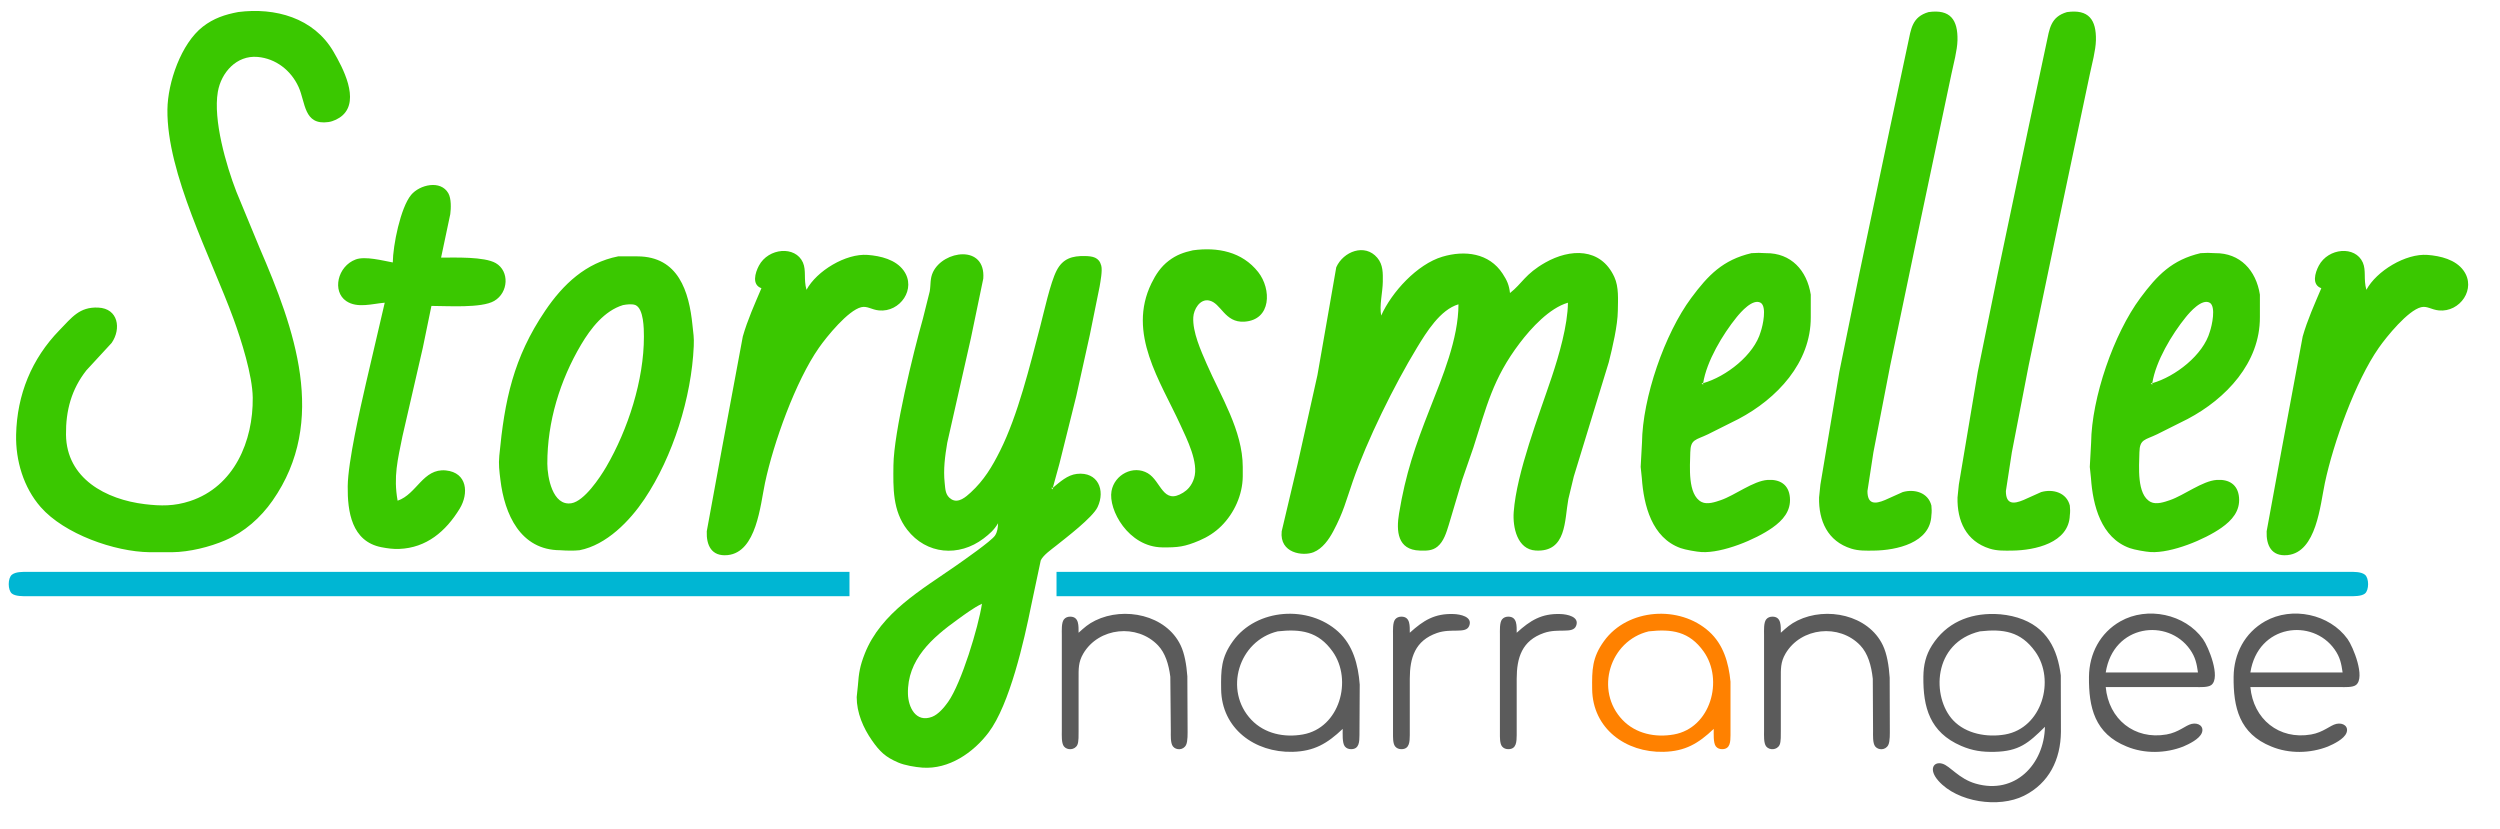
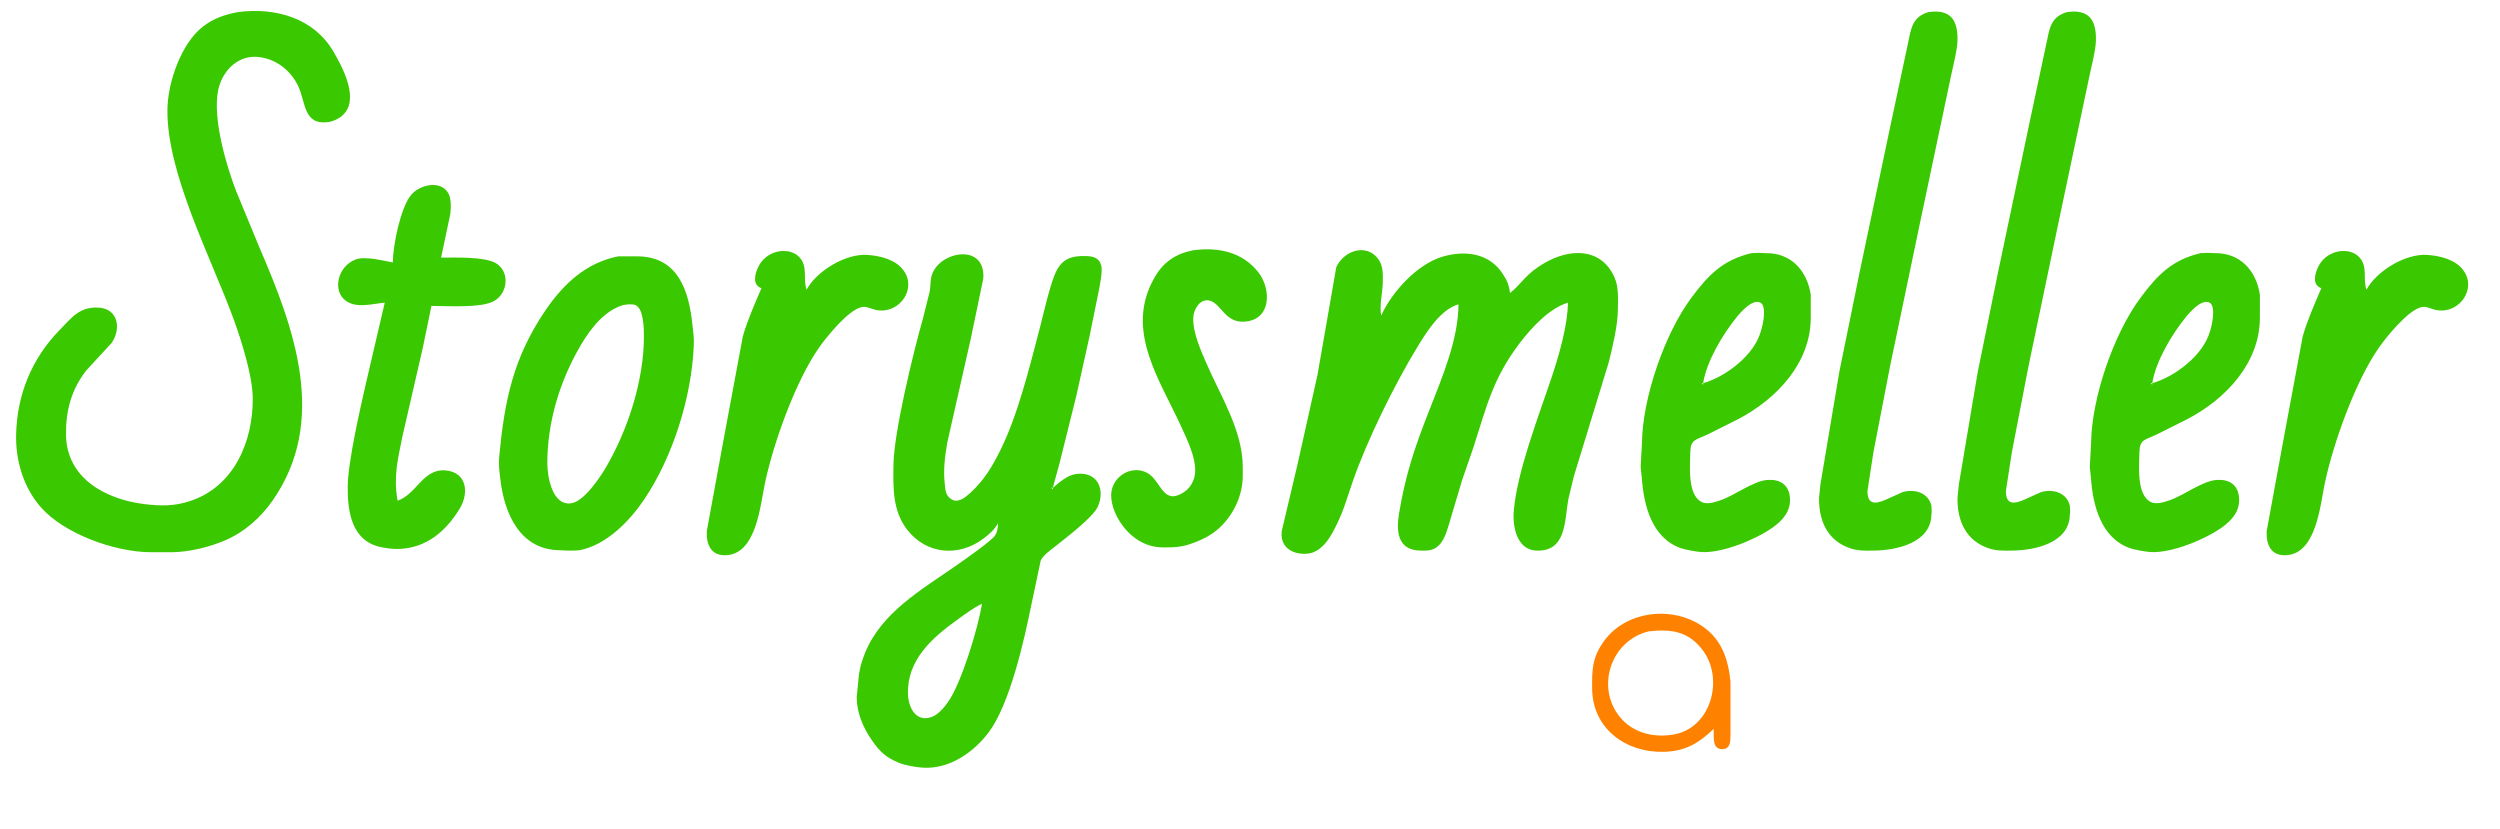
<svg xmlns="http://www.w3.org/2000/svg" width="5.177in" height="1.717in" viewBox="0 0 1553 515">
  <path id="Storysmeller a" fill="#ff8100" stroke="none" stroke-width="0" d="M 1064.58,452.75            C 1054.99,461.84 1046.86,466.69 1033.32,467.01              1009.96,467.54 989.35,452.59 989.05,428.08              988.91,416.11 988.99,408.48 996.39,398.23              1011.11,377.81 1043.42,375.71 1061.75,392.34              1070.50,400.28 1073.85,411.52 1074.99,423.43              1074.99,423.43 1074.99,456.64 1074.99,456.64              1074.92,460.47 1074.99,465.35 1069.78,465.35              1068.27,465.35 1066.87,464.85 1065.91,463.65              1064.18,461.49 1064.58,455.52 1064.58,452.75 Z            M 1024.21,392.16            C 999.80,398.00 990.52,428.98 1007.89,447.16              1016.12,455.79 1028.32,458.27 1039.83,456.21              1062.71,452.14 1070.85,422.37 1058.33,404.72              1049.41,392.15 1038.48,390.58 1024.21,392.16 Z" />
-   <path id="Storysmeller narr ngee copy" fill="#5b5b5b" stroke="none" stroke-width="0" d="M 670.02,393.03            C 673.63,389.77 675.98,387.60 680.43,385.42              698.38,376.63 724.36,381.89 733.40,400.82              735.84,405.93 737.03,412.77 737.58,420.09              737.58,420.09 737.73,452.75 737.73,452.75              737.72,455.36 737.92,460.49 736.77,462.75              735.07,466.10 730.59,466.11 728.64,463.65              727.01,461.59 727.32,456.62 727.31,454.04              727.31,454.04 727.00,420.36 727.00,420.36              726.02,412.63 723.86,405.60 719.36,400.88              706.36,387.25 682.52,389.64 672.91,406.01              669.78,411.36 670.02,415.67 670.02,421.59              670.02,421.59 670.02,454.04 670.02,454.04              670.01,456.26 670.18,460.81 669.24,462.72              667.60,466.03 662.91,466.13 660.93,463.65              659.29,461.60 659.60,456.61 659.60,454.04              659.60,454.04 659.60,394.33 659.60,394.33              659.60,391.76 659.29,386.77 660.93,384.72              661.89,383.52 663.29,383.03 664.81,383.03              670.52,383.03 669.96,389.04 670.02,393.03 Z            M 834.09,452.75            C 824.50,461.84 816.38,466.69 802.84,467.01              779.48,467.54 758.86,452.59 758.57,428.08              758.42,416.11 758.50,408.48 765.90,398.23              780.63,377.81 812.94,375.71 831.26,392.34              840.44,400.67 843.68,412.64 844.66,425.19              844.66,425.19 844.50,456.64 844.50,456.64              844.43,460.47 844.51,465.35 839.30,465.35              837.79,465.35 836.38,464.85 835.42,463.65              833.70,461.49 834.09,455.52 834.09,452.75 Z            M 875.76,393.03            C 884.25,385.34 891.24,380.95 903.11,381.41              906.91,381.55 914.97,382.97 912.67,388.75              910.63,393.90 901.78,390.02 892.69,393.17              879.00,397.92 875.78,408.56 875.76,421.59              875.76,421.59 875.76,456.64 875.76,456.64              875.68,460.47 875.76,465.35 870.55,465.35              869.04,465.35 867.64,464.85 866.67,463.65              865.15,461.75 865.36,457.69 865.34,455.34              865.34,455.34 865.34,394.33 865.34,394.33              865.35,391.76 865.04,386.77 866.67,384.72              867.64,383.52 869.04,383.03 870.55,383.03              876.26,383.03 875.71,389.04 875.76,393.03 Z            M 942.17,393.03            C 950.66,385.34 957.65,380.95 969.52,381.41              973.32,381.55 981.38,382.97 979.08,388.75              977.04,393.90 968.19,390.02 959.10,393.17              945.41,397.92 942.19,408.56 942.17,421.59              942.17,421.59 942.17,456.64 942.17,456.64              942.09,460.47 942.17,465.35 936.96,465.35              935.45,465.35 934.05,464.85 933.08,463.65              931.56,461.75 931.77,457.69 931.75,455.34              931.75,455.34 931.75,394.33 931.75,394.33              931.76,391.76 931.45,386.77 933.08,384.72              934.05,383.52 935.45,383.03 936.96,383.03              942.68,383.03 942.12,389.04 942.17,393.03 Z            M 1106.25,393.03            C 1109.86,389.77 1112.21,387.60 1116.66,385.42              1134.61,376.63 1160.59,381.89 1169.63,400.82              1172.16,406.13 1173.35,413.30 1173.87,420.93              1173.87,420.93 1173.97,443.98 1173.96,452.75              1173.95,455.36 1174.15,460.49 1173.00,462.75              1171.30,466.10 1166.83,466.11 1164.87,463.65              1163.24,461.59 1163.55,456.62 1163.54,454.04              1163.52,445.07 1163.38,421.64 1163.38,421.64              1162.49,413.41 1160.34,405.86 1155.59,400.88              1142.59,387.25 1118.75,389.64 1109.14,406.01              1106.01,411.36 1106.25,415.67 1106.25,421.59              1106.25,421.59 1106.25,454.04 1106.25,454.04              1106.24,456.26 1106.41,460.81 1105.47,462.72              1103.83,466.03 1099.14,466.13 1097.16,463.65              1095.52,461.60 1095.83,456.61 1095.83,454.04              1095.83,454.04 1095.83,394.33 1095.83,394.33              1095.83,391.76 1095.52,386.77 1097.16,384.72              1098.12,383.52 1099.53,383.03 1101.04,383.03              1106.75,383.03 1106.19,389.04 1106.25,393.03 Z            M 1270.32,451.45            C 1260.07,461.63 1254.20,466.66 1239.07,467.01              1231.39,467.18 1225.36,466.37 1218.23,463.29              1198.79,454.87 1194.57,439.37 1194.80,420.29              1194.88,413.15 1196.28,406.94 1200.17,400.82              1209.01,386.94 1223.06,381.01 1239.07,381.37              1243.70,381.47 1248.96,382.27 1253.39,383.65              1271.80,389.37 1278.14,403.56 1280.17,419.52              1280.17,419.52 1280.25,454.69 1280.25,454.69              1280.05,471.64 1273.00,486.46 1257.30,494.29              1241.62,502.11 1216.01,498.33 1204.20,485.08              1197.77,477.86 1201.16,472.81 1206.54,474.36              1211.52,475.80 1216.70,483.72 1227.35,486.77              1251.76,493.77 1269.80,474.82 1270.32,451.45 Z            M 1308.08,426.78            C 1309.88,446.67 1325.87,459.71 1345.85,456.22              1353.53,454.87 1357.58,450.54 1361.47,449.65              1365.70,448.68 1369.34,451.27 1367.77,455.25              1366.25,459.07 1359.91,462.15 1356.26,463.71              1345.23,468.03 1332.16,468.31 1321.11,463.71              1301.24,455.72 1297.45,439.42 1297.67,420.29              1297.84,406.07 1304.54,393.11 1317.20,385.93              1333.95,376.44 1357.30,381.40 1368.46,396.93              1371.92,401.75 1379.65,420.77 1373.72,425.46              1371.65,427.09 1366.67,426.78 1364.08,426.78              1364.08,426.78 1308.08,426.78 1308.08,426.78 Z            M 1397.93,426.78            C 1399.73,446.67 1415.72,459.71 1435.70,456.22              1443.38,454.87 1447.43,450.54 1451.32,449.65              1455.55,448.68 1459.19,451.27 1457.62,455.25              1456.10,459.07 1449.76,462.15 1446.11,463.71              1435.08,468.03 1422.01,468.31 1410.96,463.71              1391.09,455.72 1387.30,439.42 1387.52,420.29              1387.69,406.07 1394.39,393.11 1407.05,385.93              1423.80,376.44 1447.15,381.40 1458.31,396.93              1461.78,401.75 1469.50,420.77 1463.57,425.46              1461.50,427.09 1456.52,426.78 1453.93,426.78              1453.93,426.78 1397.93,426.78 1397.93,426.78 Z            M 793.72,392.16            C 769.32,398.00 760.04,428.98 777.40,447.16              785.64,455.79 797.83,458.27 809.35,456.21              832.23,452.14 840.36,422.37 827.84,404.72              818.92,392.15 808.00,390.58 793.72,392.16 Z            M 1229.95,392.16            C 1200.37,399.22 1199.90,433.20 1213.30,447.42              1221.29,455.90 1234.44,458.17 1245.58,456.22              1268.43,452.22 1276.99,422.44 1264.28,404.72              1255.25,392.11 1244.34,390.57 1229.95,392.16 Z            M 1365.38,417.70            C 1364.58,412.10 1363.78,408.18 1360.43,403.42              1346.65,383.82 1312.80,387.72 1308.08,417.70              1308.08,417.70 1365.38,417.70 1365.38,417.70 Z            M 1455.23,417.70            C 1454.43,412.10 1453.63,408.18 1450.28,403.42              1436.50,383.82 1402.65,387.72 1397.93,417.70              1397.93,417.70 1455.23,417.70 1455.23,417.70 Z" />
-   <path id="Storysmeller Underline" fill="#00b6d3" stroke="none" stroke-width="0" d="M 527.70,370.33            C 527.70,370.33 16.98,370.33 16.98,370.33              14.26,370.33 9.66,370.45 7.42,368.71              4.76,366.64 4.75,359.04 7.42,356.96              9.83,355.08 14.09,355.21 16.98,355.21              16.98,355.21 527.70,355.21 527.70,355.21              527.70,355.21 527.70,370.33 527.70,370.33 Z            M 656.31,355.21            C 656.31,355.21 1459.50,355.21 1459.50,355.21              1462.40,355.21 1466.65,355.08 1469.07,356.96              1471.73,359.04 1471.73,366.64 1469.07,368.71              1466.83,370.45 1462.22,370.33 1459.50,370.33              1459.50,370.33 656.31,370.33 656.31,370.33              656.31,370.33 656.31,355.21 656.31,355.21 Z" />
  <path id="Selection" fill="#3ac800" stroke="none" stroke-width="0" d="M 148.00,7.44            C 170.81,4.51 194.84,10.96 207.12,32.00              212.97,42.01 223.57,61.87 212.81,71.61              210.50,73.70 207.09,75.35 204.00,75.79              188.61,77.95 189.85,63.57 185.48,54.00              180.79,43.71 171.37,36.31 160.00,35.33              147.00,34.20 137.39,44.97 135.32,57.00              132.32,74.47 140.47,102.58 146.81,119.00              146.81,119.00 161.28,154.00 161.28,154.00              182.83,203.92 203.99,261.43 169.28,311.00              161.90,321.54 151.89,330.45 140.00,335.57              130.21,339.79 117.68,342.87 107.00,343.00              107.00,343.00 93.00,343.00 93.00,343.00              71.06,342.74 39.90,331.64 25.30,314.99              14.61,302.80 9.65,286.06 10.01,270.00              10.58,245.15 19.61,222.84 37.01,205.00              44.59,197.23 49.31,190.51 61.00,191.04              73.55,191.61 75.41,204.24 69.35,213.00              69.35,213.00 53.67,230.00 53.67,230.00              44.32,241.89 40.83,255.10 41.00,270.00              41.32,297.31 65.93,310.28 90.00,313.15              99.98,314.35 108.26,314.44 118.00,311.25              145.59,302.21 157.31,273.90 157.00,247.00              156.83,233.14 149.88,211.20 145.05,198.00              131.11,159.88 103.54,107.79 104.00,68.00              104.20,51.20 112.49,27.03 126.00,16.53              132.71,11.31 139.78,8.98 148.00,7.44 Z            M 1198.00,7.48            C 1211.57,5.54 1216.27,12.29 1215.99,25.00              1215.84,31.30 1213.55,39.68 1212.21,46.00              1212.21,46.00 1205.88,76.00 1205.88,76.00              1205.88,76.00 1192.79,138.00 1192.79,138.00              1192.79,138.00 1174.20,227.00 1174.20,227.00              1174.20,227.00 1163.75,281.00 1163.75,281.00              1163.75,281.00 1160.06,305.00 1160.06,305.00              1160.05,313.40 1164.80,313.18 1171.00,310.57              1171.00,310.57 1182.00,305.63 1182.00,305.63              1189.25,303.58 1197.74,305.90 1199.78,314.00              1199.99,315.67 1200.04,318.27 1199.78,320.00              1199.21,337.26 1178.12,341.83 1164.00,342.00              1159.22,342.05 1154.63,342.23 1150.00,340.78              1135.28,336.18 1129.69,323.44 1130.01,309.00              1130.01,309.00 1130.83,301.00 1130.83,301.00              1130.83,301.00 1142.58,231.00 1142.58,231.00              1142.58,231.00 1155.00,170.00 1155.00,170.00              1155.00,170.00 1174.35,78.00 1174.35,78.00              1174.35,78.00 1185.21,27.00 1185.21,27.00              1187.14,17.94 1187.77,10.45 1198.00,7.48 Z            M 1284.00,7.48            C 1297.57,5.54 1302.27,12.29 1301.99,25.00              1301.84,31.30 1299.55,39.68 1298.21,46.00              1298.21,46.00 1291.88,76.00 1291.88,76.00              1291.88,76.00 1278.79,138.00 1278.79,138.00              1278.79,138.00 1260.20,227.00 1260.20,227.00              1260.20,227.00 1249.75,281.00 1249.75,281.00              1249.75,281.00 1246.06,305.00 1246.06,305.00              1246.05,313.40 1250.80,313.18 1257.00,310.57              1257.00,310.57 1268.00,305.63 1268.00,305.63              1275.25,303.58 1283.74,305.90 1285.78,314.00              1285.99,315.67 1286.04,318.27 1285.78,320.00              1285.21,337.26 1264.12,341.83 1250.00,342.00              1245.22,342.05 1240.63,342.23 1236.00,340.78              1221.28,336.18 1215.69,323.44 1216.01,309.00              1216.01,309.00 1216.83,301.00 1216.83,301.00              1216.83,301.00 1228.58,231.00 1228.58,231.00              1228.58,231.00 1241.00,170.00 1241.00,170.00              1241.00,170.00 1260.35,78.00 1260.35,78.00              1260.35,78.00 1271.21,27.00 1271.21,27.00              1273.14,17.94 1273.77,10.45 1284.00,7.48 Z            M 244.00,163.00            C 244.09,152.51 248.76,129.03 255.39,121.04              260.65,114.71 273.78,111.52 278.55,120.10              280.37,123.38 280.19,129.33 279.71,133.00              279.71,133.00 274.00,160.00 274.00,160.00              282.55,160.00 300.82,159.30 307.96,163.41              316.58,168.39 315.92,181.72 307.00,186.91              299.10,191.52 277.74,190.00 268.00,190.00              268.00,190.00 262.65,216.00 262.65,216.00              262.65,216.00 250.00,271.00 250.00,271.00              247.09,285.53 244.31,295.97 247.00,311.00              258.99,306.91 262.78,290.77 277.00,292.20              290.29,293.53 291.35,306.48 285.53,316.00              276.94,330.06 264.91,340.30 248.00,340.96              244.23,341.11 240.69,340.62 237.00,339.91              218.40,336.31 215.82,317.73 216.00,302.00              216.18,286.79 223.73,253.78 227.35,238.00              227.35,238.00 239.00,188.00 239.00,188.00              231.27,188.63 222.02,191.66 215.10,187.00              206.19,180.99 209.61,165.35 221.00,161.13              226.84,158.97 237.74,161.86 244.00,163.00 Z            M 741.00,155.46            C 756.28,153.35 771.59,156.26 781.61,169.00              789.84,179.47 789.92,198.72 773.00,199.79              760.63,200.57 758.59,188.06 751.00,186.62              745.34,185.54 741.55,192.15 741.27,197.00              740.74,206.18 746.00,217.77 749.58,226.00              758.30,246.05 771.96,267.51 772.00,290.00              772.00,290.00 772.00,296.00 772.00,296.00              771.86,307.38 766.74,318.70 758.71,326.71              754.79,330.63 750.09,333.61 745.00,335.77              735.91,339.63 731.68,340.11 722.00,340.00              700.94,339.74 688.36,316.58 690.47,305.00              692.35,294.68 704.06,288.73 712.99,293.93              721.34,298.81 722.34,313.90 734.98,306.00              736.40,305.11 737.52,304.17 738.61,302.90              740.11,301.14 741.09,299.19 741.77,297.00              744.77,287.42 737.28,272.68 733.31,264.00              720.76,236.61 700.10,207.10 715.26,176.00              717.94,170.50 721.10,165.69 726.04,161.93              730.80,158.30 735.26,156.74 741.00,155.46 Z            M 906.00,189.00            C 894.65,192.35 886.09,206.31 880.20,216.00              866.08,239.25 849.25,273.34 840.34,299.00              836.11,311.21 834.55,318.12 828.22,330.00              825.49,335.11 821.57,340.74 816.00,342.99              809.53,345.61 794.72,343.75 796.19,330.00              796.19,330.00 806.12,288.00 806.12,288.00              806.12,288.00 818.39,233.00 818.39,233.00              818.39,233.00 825.73,191.00 825.73,191.00              825.73,191.00 830.08,166.00 830.08,166.00              834.44,156.18 847.88,150.94 855.58,160.11              859.24,164.45 859.06,169.67 859.00,175.00              858.92,181.53 856.75,189.85 858.00,196.00              864.52,181.40 880.33,164.11 896.00,159.44              909.85,155.31 925.05,157.08 933.45,170.00              936.15,174.14 937.48,177.09 938.00,182.00              945.64,176.05 947.30,170.22 960.00,163.04              975.28,154.41 994.31,153.58 1002.81,172.00              1005.72,178.30 1005.08,186.15 1005.00,193.00              1004.89,202.26 1001.66,215.86 999.37,225.00              999.37,225.00 977.63,296.00 977.63,296.00              977.63,296.00 974.26,310.00 974.26,310.00              971.81,323.16 973.30,343.05 954.00,341.96              942.48,341.30 939.61,327.48 940.32,318.00              942.17,293.34 955.92,258.24 964.00,234.00              968.45,220.66 973.87,202.01 974.00,188.00              962.51,191.35 951.21,203.69 944.13,213.00              927.23,235.23 923.47,252.63 915.26,278.00              915.26,278.00 908.33,298.00 908.33,298.00              908.33,298.00 899.98,326.00 899.98,326.00              898.51,330.72 896.88,336.35 892.90,339.57              889.64,342.19 885.96,342.10 882.00,341.98              868.01,341.58 867.30,329.77 869.08,319.00              873.18,294.18 879.06,277.26 888.20,254.00              895.98,234.21 906.00,210.40 906.00,189.00 Z            M 473.00,179.00            C 466.93,176.87 469.04,169.53 471.44,165.00              477.33,153.89 494.14,152.50 498.77,163.04              500.97,168.04 499.11,173.33 501.00,180.00              507.27,168.32 525.39,157.28 539.00,158.32              546.99,158.93 556.40,161.18 561.35,168.04              569.48,179.30 559.17,194.10 546.00,192.80              541.37,192.35 538.74,189.89 535.00,190.80              526.80,192.79 513.59,209.04 508.72,216.00              494.23,236.70 480.48,275.11 475.21,300.00              472.31,313.69 470.00,343.00 452.00,344.80              442.01,345.80 438.70,338.69 439.04,330.00              439.04,330.00 448.58,278.00 448.58,278.00              448.58,278.00 461.43,209.00 461.43,209.00              464.37,198.69 468.82,188.85 473.00,179.00 Z            M 1442.00,179.00            C 1435.93,176.87 1438.04,169.53 1440.44,165.00              1446.33,153.89 1463.14,152.50 1467.77,163.04              1469.97,168.04 1468.11,173.33 1470.00,180.00              1476.27,168.32 1494.39,157.28 1508.00,158.32              1515.99,158.93 1525.40,161.18 1530.35,168.04              1538.48,179.30 1528.17,194.10 1515.00,192.80              1510.37,192.35 1507.74,189.89 1504.00,190.80              1495.80,192.79 1482.59,209.04 1477.72,216.00              1463.23,236.70 1449.48,275.11 1444.21,300.00              1441.31,313.69 1439.00,343.00 1421.00,344.80              1411.01,345.80 1407.70,338.69 1408.04,330.00              1408.04,330.00 1417.58,278.00 1417.58,278.00              1417.58,278.00 1430.43,209.00 1430.43,209.00              1433.37,198.69 1437.82,188.85 1442.00,179.00 Z            M 1088.00,157.23            C 1091.32,157.00 1093.68,156.99 1097.00,157.23              1112.59,157.07 1122.48,167.93 1124.85,183.00              1124.85,183.00 1124.85,197.00 1124.85,197.00              1124.96,225.35 1103.81,247.65 1080.00,260.22              1080.00,260.22 1061.00,269.74 1061.00,269.74              1053.51,273.37 1050.16,272.65 1050.00,281.00              1049.85,289.49 1048.17,307.34 1057.04,311.81              1060.53,313.57 1065.52,311.84 1069.00,310.64              1077.72,307.64 1089.12,298.71 1098.00,298.10              1105.61,297.57 1111.20,300.94 1111.89,309.00              1112.62,317.43 1107.47,323.23 1101.00,327.79              1090.55,335.17 1069.93,343.65 1057.00,342.91              1053.91,342.73 1046.89,341.49 1044.00,340.45              1026.10,334.05 1021.09,313.83 1019.91,297.00              1019.91,297.00 1019.18,290.00 1019.18,290.00              1019.18,290.00 1020.00,275.00 1020.00,275.00              1020.33,247.09 1034.05,207.31 1050.63,185.00              1061.14,170.85 1070.26,161.40 1088.00,157.23 Z            M 1367.00,157.23            C 1370.32,157.00 1372.68,156.99 1376.00,157.23              1391.59,157.07 1401.48,167.93 1403.85,183.00              1403.85,183.00 1403.85,197.00 1403.85,197.00              1403.96,225.35 1382.81,247.65 1359.00,260.22              1359.00,260.22 1340.00,269.74 1340.00,269.74              1332.51,273.37 1329.16,272.65 1329.00,281.00              1328.85,289.49 1327.17,307.34 1336.04,311.81              1339.53,313.57 1344.52,311.84 1348.00,310.64              1356.72,307.64 1368.12,298.71 1377.00,298.10              1384.61,297.57 1390.20,300.94 1390.89,309.00              1391.62,317.43 1386.47,323.23 1380.00,327.79              1369.55,335.17 1348.93,343.65 1336.00,342.91              1332.91,342.73 1325.89,341.49 1323.00,340.45              1305.10,334.05 1300.09,313.83 1298.91,297.00              1298.91,297.00 1298.18,290.00 1298.18,290.00              1298.18,290.00 1299.00,275.00 1299.00,275.00              1299.33,247.09 1313.05,207.31 1329.63,185.00              1340.14,170.85 1349.26,161.40 1367.00,157.23 Z            M 620.00,325.00            C 617.62,329.08 614.76,331.62 611.00,334.48              595.73,346.08 575.49,344.50 563.53,329.00              554.41,317.18 554.84,303.07 555.00,289.00              555.24,268.49 567.33,218.99 573.29,198.00              573.29,198.00 577.54,181.00 577.54,181.00              578.29,176.77 577.63,173.05 579.57,169.00              586.05,155.43 612.35,151.72 610.82,173.00              610.82,173.00 603.13,210.00 603.13,210.00              603.13,210.00 588.43,275.00 588.43,275.00              587.03,283.35 585.92,291.59 586.84,300.00              587.26,303.95 587.18,307.81 591.11,310.17              595.39,312.74 600.00,308.67 603.00,305.91              611.28,298.29 616.28,289.93 621.25,280.00              632.39,257.72 639.71,227.38 646.12,203.00              648.47,194.03 652.47,175.55 656.38,168.01              660.24,160.55 666.09,158.85 674.00,159.02              678.72,159.12 682.77,159.75 684.11,165.02              684.90,168.14 683.63,174.67 683.08,178.00              683.08,178.00 677.00,208.00 677.00,208.00              677.00,208.00 668.58,246.00 668.58,246.00              668.58,246.00 658.12,288.00 658.12,288.00              658.12,288.00 654.00,303.00 654.00,303.00              658.46,299.38 663.03,295.00 669.00,294.34              681.96,292.90 686.82,304.41 681.81,314.99              678.75,321.46 662.23,334.02 656.00,339.00              653.08,341.34 648.08,344.76 646.51,348.09              646.51,348.09 640.60,376.00 640.60,376.00              636.22,397.85 627.20,437.70 614.10,455.00              604.60,467.55 589.47,477.99 573.00,476.82              568.58,476.50 562.04,475.40 558.00,473.66              550.08,470.26 546.62,466.99 541.72,460.00              536.23,452.16 532.18,442.77 532.18,433.00              532.18,433.00 532.91,426.00 532.91,426.00              533.50,417.96 534.20,413.63 537.20,406.00              547.25,380.52 572.64,366.21 594.00,351.28              598.40,348.20 615.80,336.08 618.07,332.70              619.64,330.37 619.88,327.71 620.00,325.00 Z            M 384.00,159.22            C 384.00,159.22 396.00,159.22 396.00,159.22              421.42,159.30 428.07,181.04 430.17,202.00              430.70,207.36 431.21,209.27 430.96,215.00              429.58,246.77 418.05,283.59 400.33,310.00              391.23,323.57 376.79,338.51 360.00,341.77              356.55,342.16 351.59,342.04 348.00,341.77              323.26,341.71 313.41,319.40 310.85,298.00              310.19,292.54 309.63,288.61 310.17,283.00              313.44,248.69 318.86,222.26 338.67,193.00              349.83,176.52 363.94,163.19 384.00,159.22 Z            M 1058.00,238.00            C 1072.25,233.94 1089.66,220.53 1093.76,206.00              1095.08,202.19 1097.64,190.53 1093.76,188.07              1088.82,185.19 1081.36,193.86 1078.80,197.00              1070.21,207.58 1060.11,224.38 1058.00,238.00 Z            M 1337.00,238.00            C 1351.25,233.94 1368.66,220.53 1372.76,206.00              1374.08,202.19 1376.64,190.53 1372.76,188.07              1367.82,185.19 1360.36,193.86 1357.80,197.00              1349.21,207.58 1339.11,224.38 1337.00,238.00 Z            M 387.00,189.49            C 375.42,193.02 366.98,203.93 361.01,214.00              347.80,236.30 339.96,262.05 340.00,288.00              340.01,296.27 343.22,314.54 355.00,312.57              362.96,311.23 372.65,296.73 376.58,290.00              390.12,266.80 400.04,236.00 400.00,209.00              399.99,204.11 399.90,191.83 394.79,189.49              392.53,188.61 389.36,189.07 387.00,189.49 Z            M 1058.00,238.00            C 1058.00,238.00 1057.00,238.00 1057.00,238.00              1057.00,238.00 1058.00,239.00 1058.00,239.00              1058.00,239.00 1058.00,238.00 1058.00,238.00 Z            M 1337.00,238.00            C 1337.00,238.00 1336.00,238.00 1336.00,238.00              1336.00,238.00 1337.00,239.00 1337.00,239.00              1337.00,239.00 1337.00,238.00 1337.00,238.00 Z            M 654.00,303.00            C 654.00,303.00 653.00,303.00 653.00,303.00              653.00,303.00 654.00,304.00 654.00,304.00              654.00,304.00 654.00,303.00 654.00,303.00 Z            M 610.00,375.00            C 604.55,377.66 599.91,381.19 595.00,384.71              579.03,396.16 563.50,409.74 564.01,431.00              564.22,439.36 568.95,449.08 579.00,445.26              582.90,443.78 586.60,439.34 588.96,436.00              597.27,424.23 607.75,389.63 610.00,375.00 Z" />
</svg>